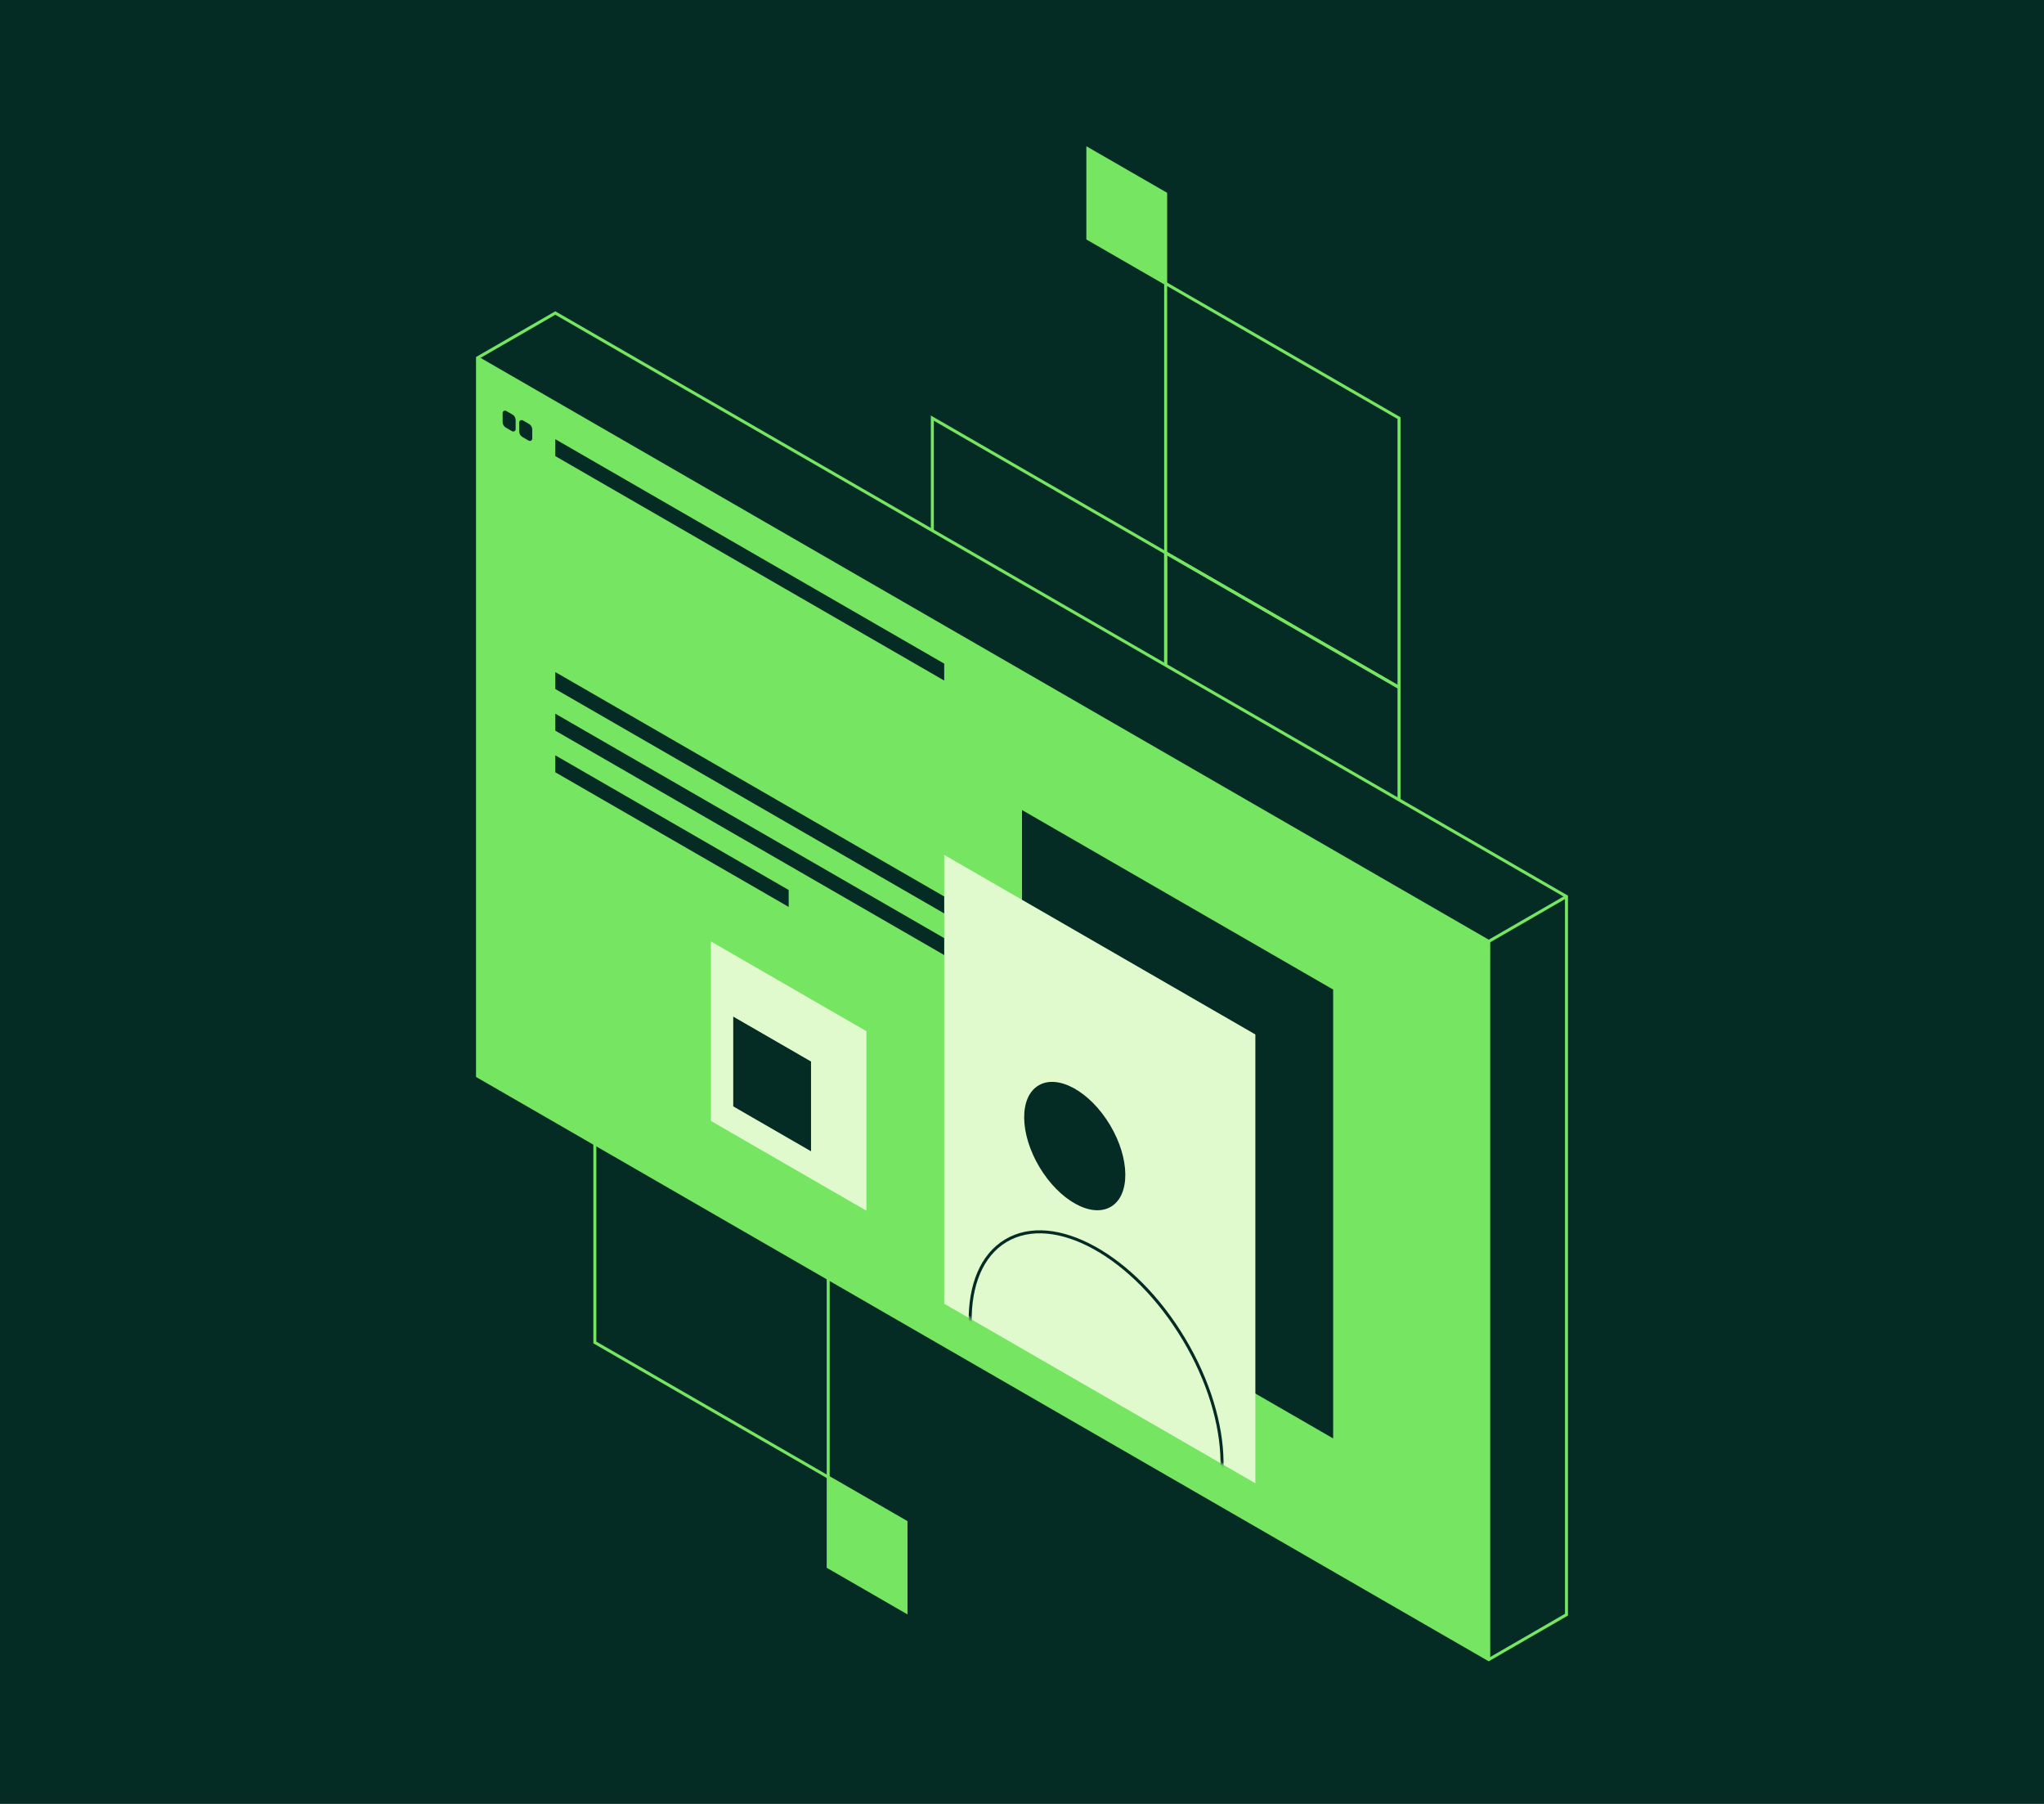
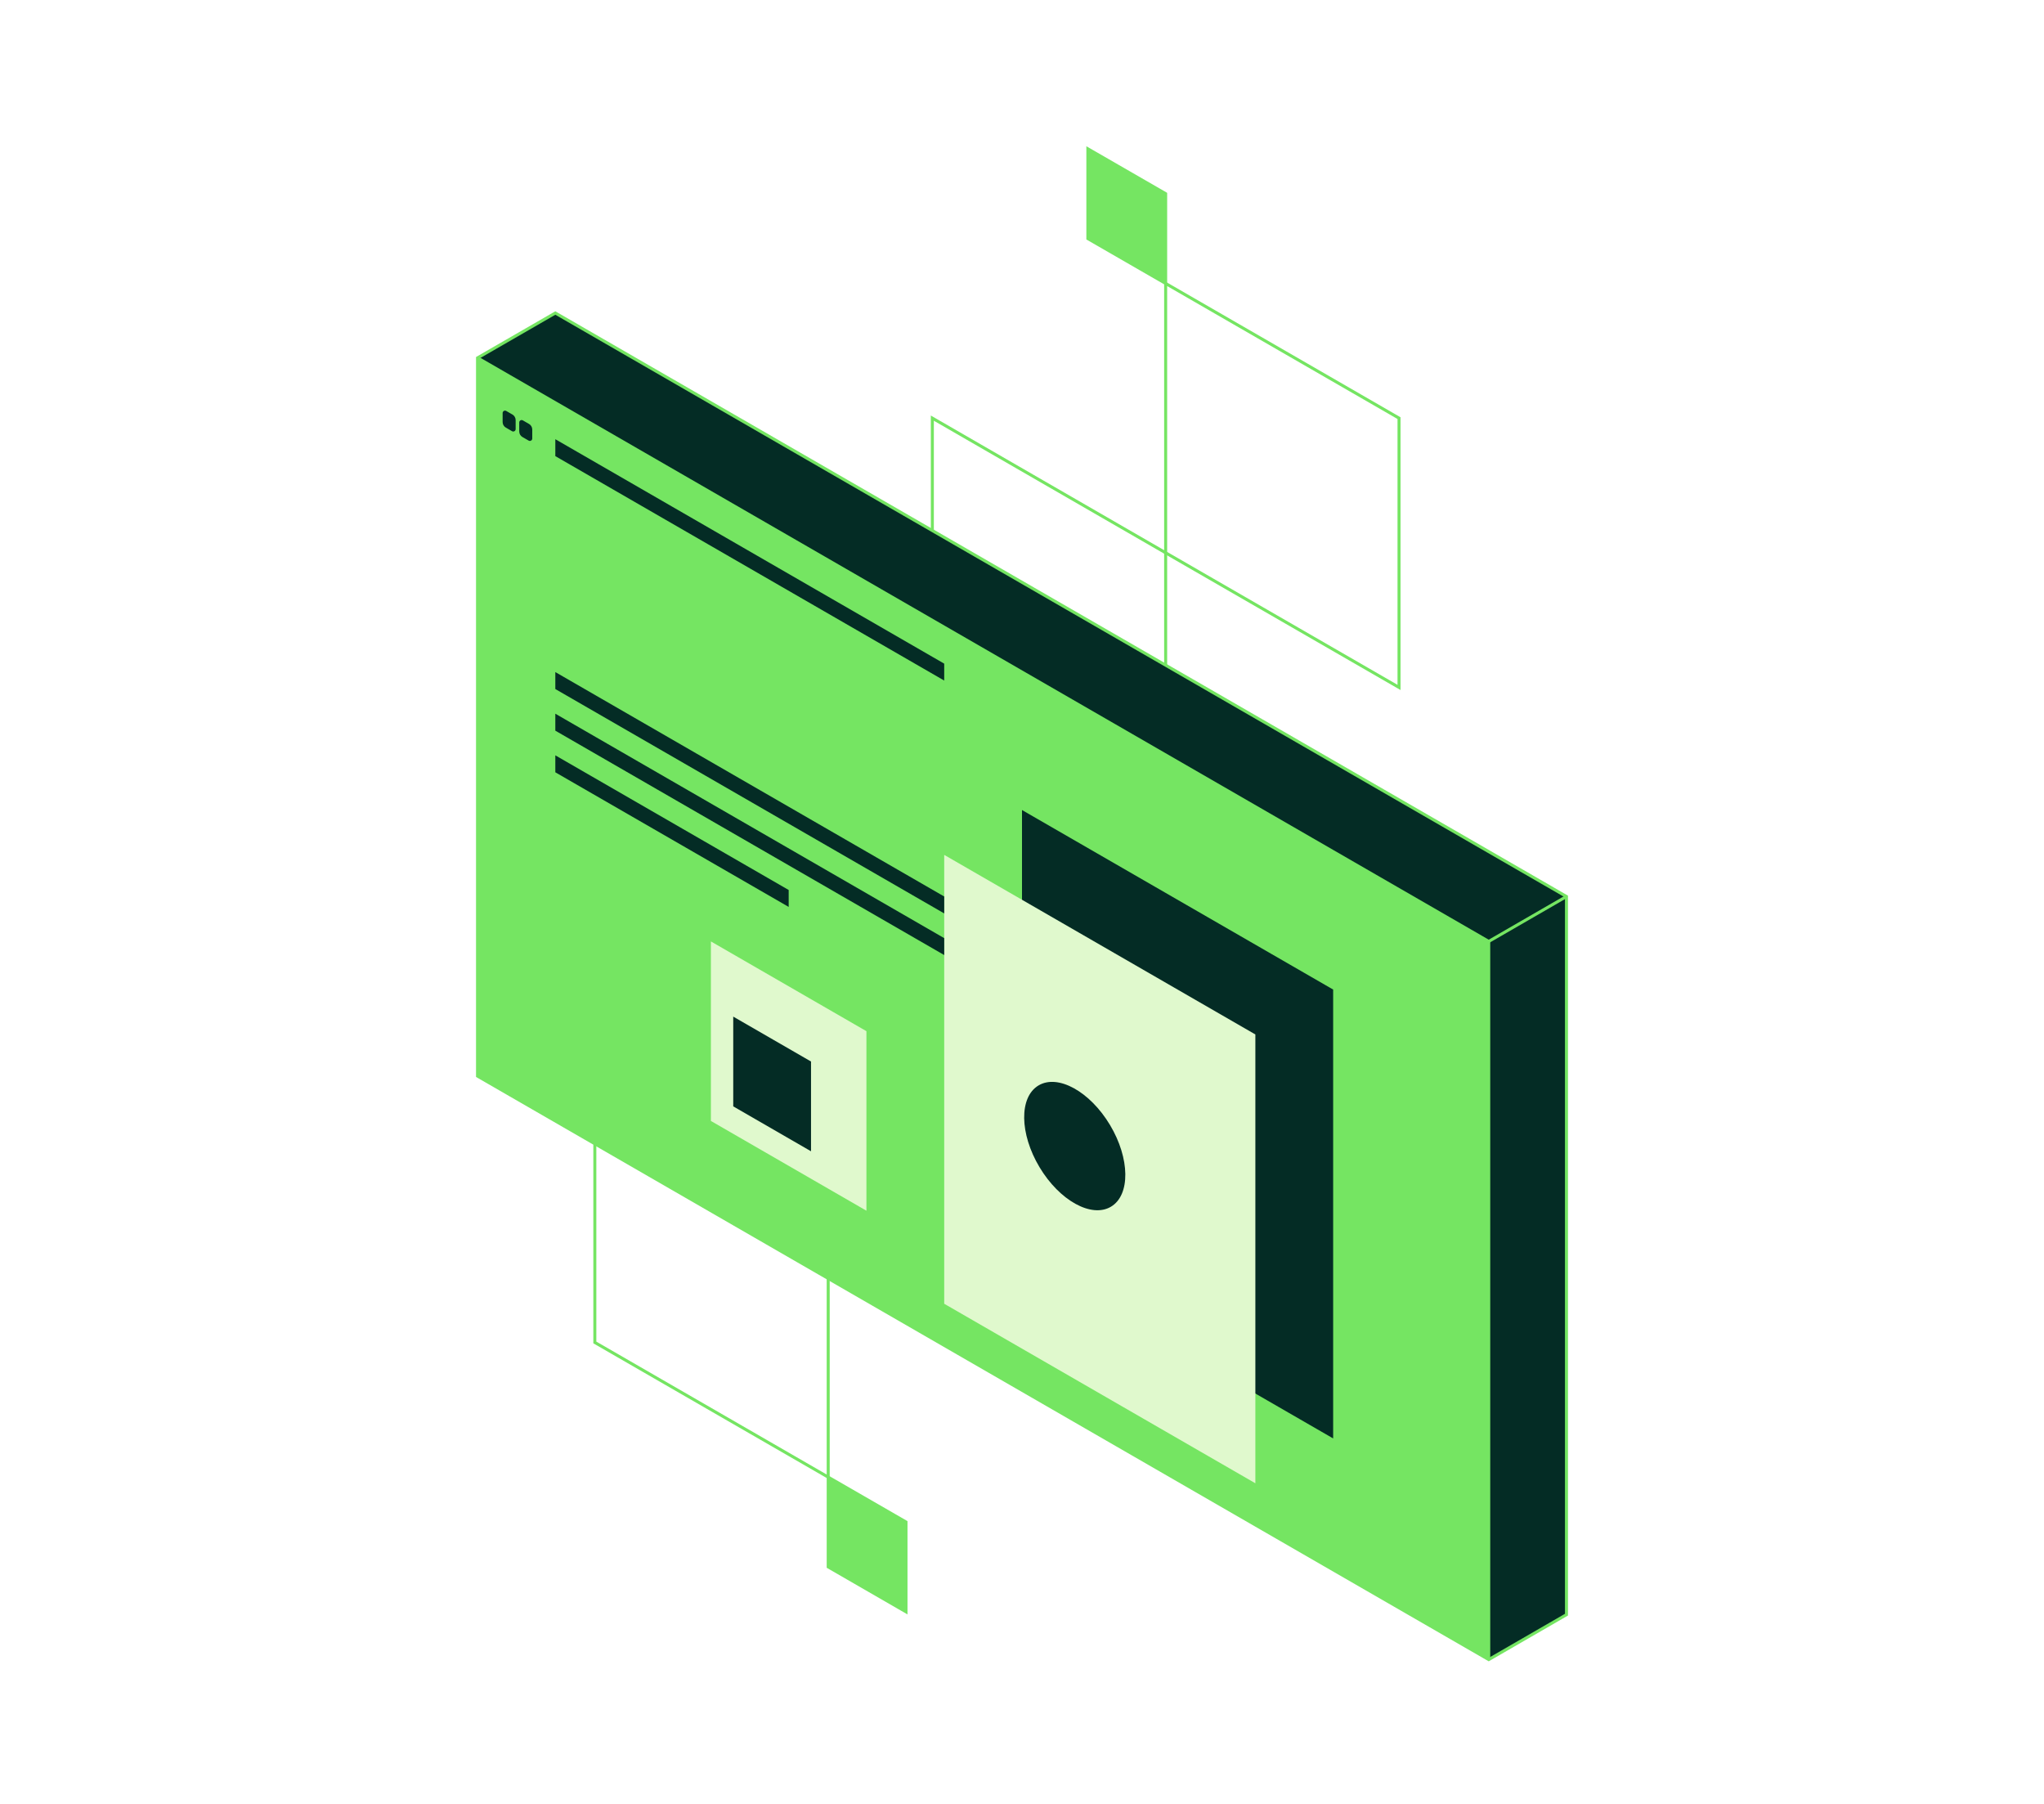
<svg xmlns="http://www.w3.org/2000/svg" width="680" height="600" viewBox="0 0 680 600" fill="none">
-   <rect width="680" height="600" fill="#042C25" />
  <g clip-path="url(#clip0_1063_2610)">
    <path d="M353.147 267.363L327.269 252.443V222.587L353.147 237.507V267.363Z" fill="#75E562" stroke="#75E562" stroke-miterlimit="10" />
    <path d="M301.407 536.107L275.528 521.17V491.313L301.407 506.233V536.107Z" fill="#75E562" stroke="#75E562" stroke-miterlimit="10" />
    <path d="M430.784 491.313L353.147 446.52V356.95L430.784 401.726V491.313Z" stroke="#75E562" stroke-miterlimit="10" />
    <path d="M430.784 401.726L353.147 356.95V267.363L430.784 312.157V401.726Z" stroke="#75E562" stroke-miterlimit="10" />
-     <path d="M353.147 446.519L275.528 401.726V312.156L353.147 356.95V446.519Z" stroke="#75E562" stroke-miterlimit="10" />
    <path d="M275.528 491.313L197.892 446.52V356.95L275.528 401.726V491.313Z" stroke="#75E562" stroke-miterlimit="10" />
    <path d="M387.791 94.282L361.912 79.362V49.506L387.791 64.425V94.282Z" fill="#75E562" stroke="#75E562" stroke-miterlimit="10" />
-     <path d="M465.427 318.232L387.791 273.439V183.869L465.427 228.645V318.232Z" stroke="#75E562" stroke-miterlimit="10" />
    <path d="M465.427 228.645L387.791 183.869V94.282L465.427 139.076V228.645Z" stroke="#75E562" stroke-miterlimit="10" />
    <path d="M387.791 273.438L310.172 228.645V139.075L387.791 183.869V221.254V273.438Z" stroke="#75E562" stroke-miterlimit="10" />
    <path d="M495.273 551.996L521.134 537.059V298.19L184.745 104.113L158.866 119.033V357.92L495.273 551.996Z" fill="#042C25" stroke="#75E562" stroke-miterlimit="10" />
    <path d="M495.273 551.997L158.866 357.92V119.033L495.273 313.127V551.997Z" fill="#75E562" />
    <path d="M495.273 551.997V313.127L158.866 119.033" stroke="#75E562" stroke-miterlimit="10" />
    <path d="M521.134 298.189L495.272 313.126" stroke="#75E562" stroke-miterlimit="10" />
    <path d="M340 418.707V269.424L443.515 329.137V478.437L340 418.707Z" fill="#042C25" />
    <path d="M314.121 433.643V284.343L417.636 344.073V493.356L314.121 433.643Z" fill="#E0F9CD" />
    <path d="M184.745 151.711L314.121 226.361V220.736L184.745 146.086V151.711Z" fill="#042C25" />
    <path d="M168.307 142.243L170.351 143.42C170.888 143.731 171.546 143.333 171.546 142.727V139.733C171.546 138.954 171.13 138.244 170.455 137.864L168.411 136.687C167.874 136.375 167.215 136.773 167.215 137.379V140.373C167.215 141.152 167.631 141.862 168.307 142.243Z" fill="#042C25" />
    <path d="M173.832 145.375L175.876 146.552C176.413 146.864 177.071 146.466 177.071 145.86V142.866C177.071 142.087 176.656 141.377 175.98 140.997L173.936 139.82C173.399 139.508 172.741 139.906 172.741 140.512V143.506C172.741 144.285 173.157 144.995 173.832 145.375Z" fill="#042C25" />
    <path d="M184.745 229.182L314.121 303.814V298.189L184.745 223.539V229.182Z" fill="#042C25" />
    <path d="M184.745 243.028L314.121 317.661V312.036L184.745 237.386V243.028Z" fill="#042C25" />
    <path d="M184.745 256.875L262.381 301.651V296.026L184.745 251.232V256.875Z" fill="#042C25" />
    <path d="M236.502 313.127V372.84L288.243 402.697V342.984L236.502 313.127Z" fill="#E0F9CD" />
    <path d="M269.812 353.074V382.93L243.934 367.993V338.137L269.812 353.074Z" fill="#042C25" />
    <path d="M369.609 401.356C376.087 397.486 375.94 385.323 369.279 374.189C362.618 363.055 351.966 357.166 345.488 361.036C339.009 364.906 339.157 377.069 345.817 388.203C352.478 399.337 363.13 405.226 369.609 401.356Z" fill="#042C25" />
    <mask id="mask0_1063_2610" style="mask-type:luminance" maskUnits="userSpaceOnUse" x="314" y="269" width="103" height="224">
-       <path d="M416.372 492.63L314.745 433.99V269.805L416.372 328.445V492.63Z" fill="white" />
-     </mask>
+       </mask>
    <g mask="url(#mask0_1063_2610)">
      <path d="M394.685 513.075C410.82 503.438 410.455 473.15 393.869 445.426C377.283 417.702 350.757 403.04 334.622 412.677C318.487 422.315 318.852 452.603 335.438 480.327C352.024 508.051 378.55 522.713 394.685 513.075Z" stroke="#042C25" stroke-miterlimit="10" />
    </g>
  </g>
  <defs>
    <clipPath id="clip0_1063_2610">
      <rect width="364" height="505" fill="white" transform="translate(158 48)" />
    </clipPath>
  </defs>
</svg>